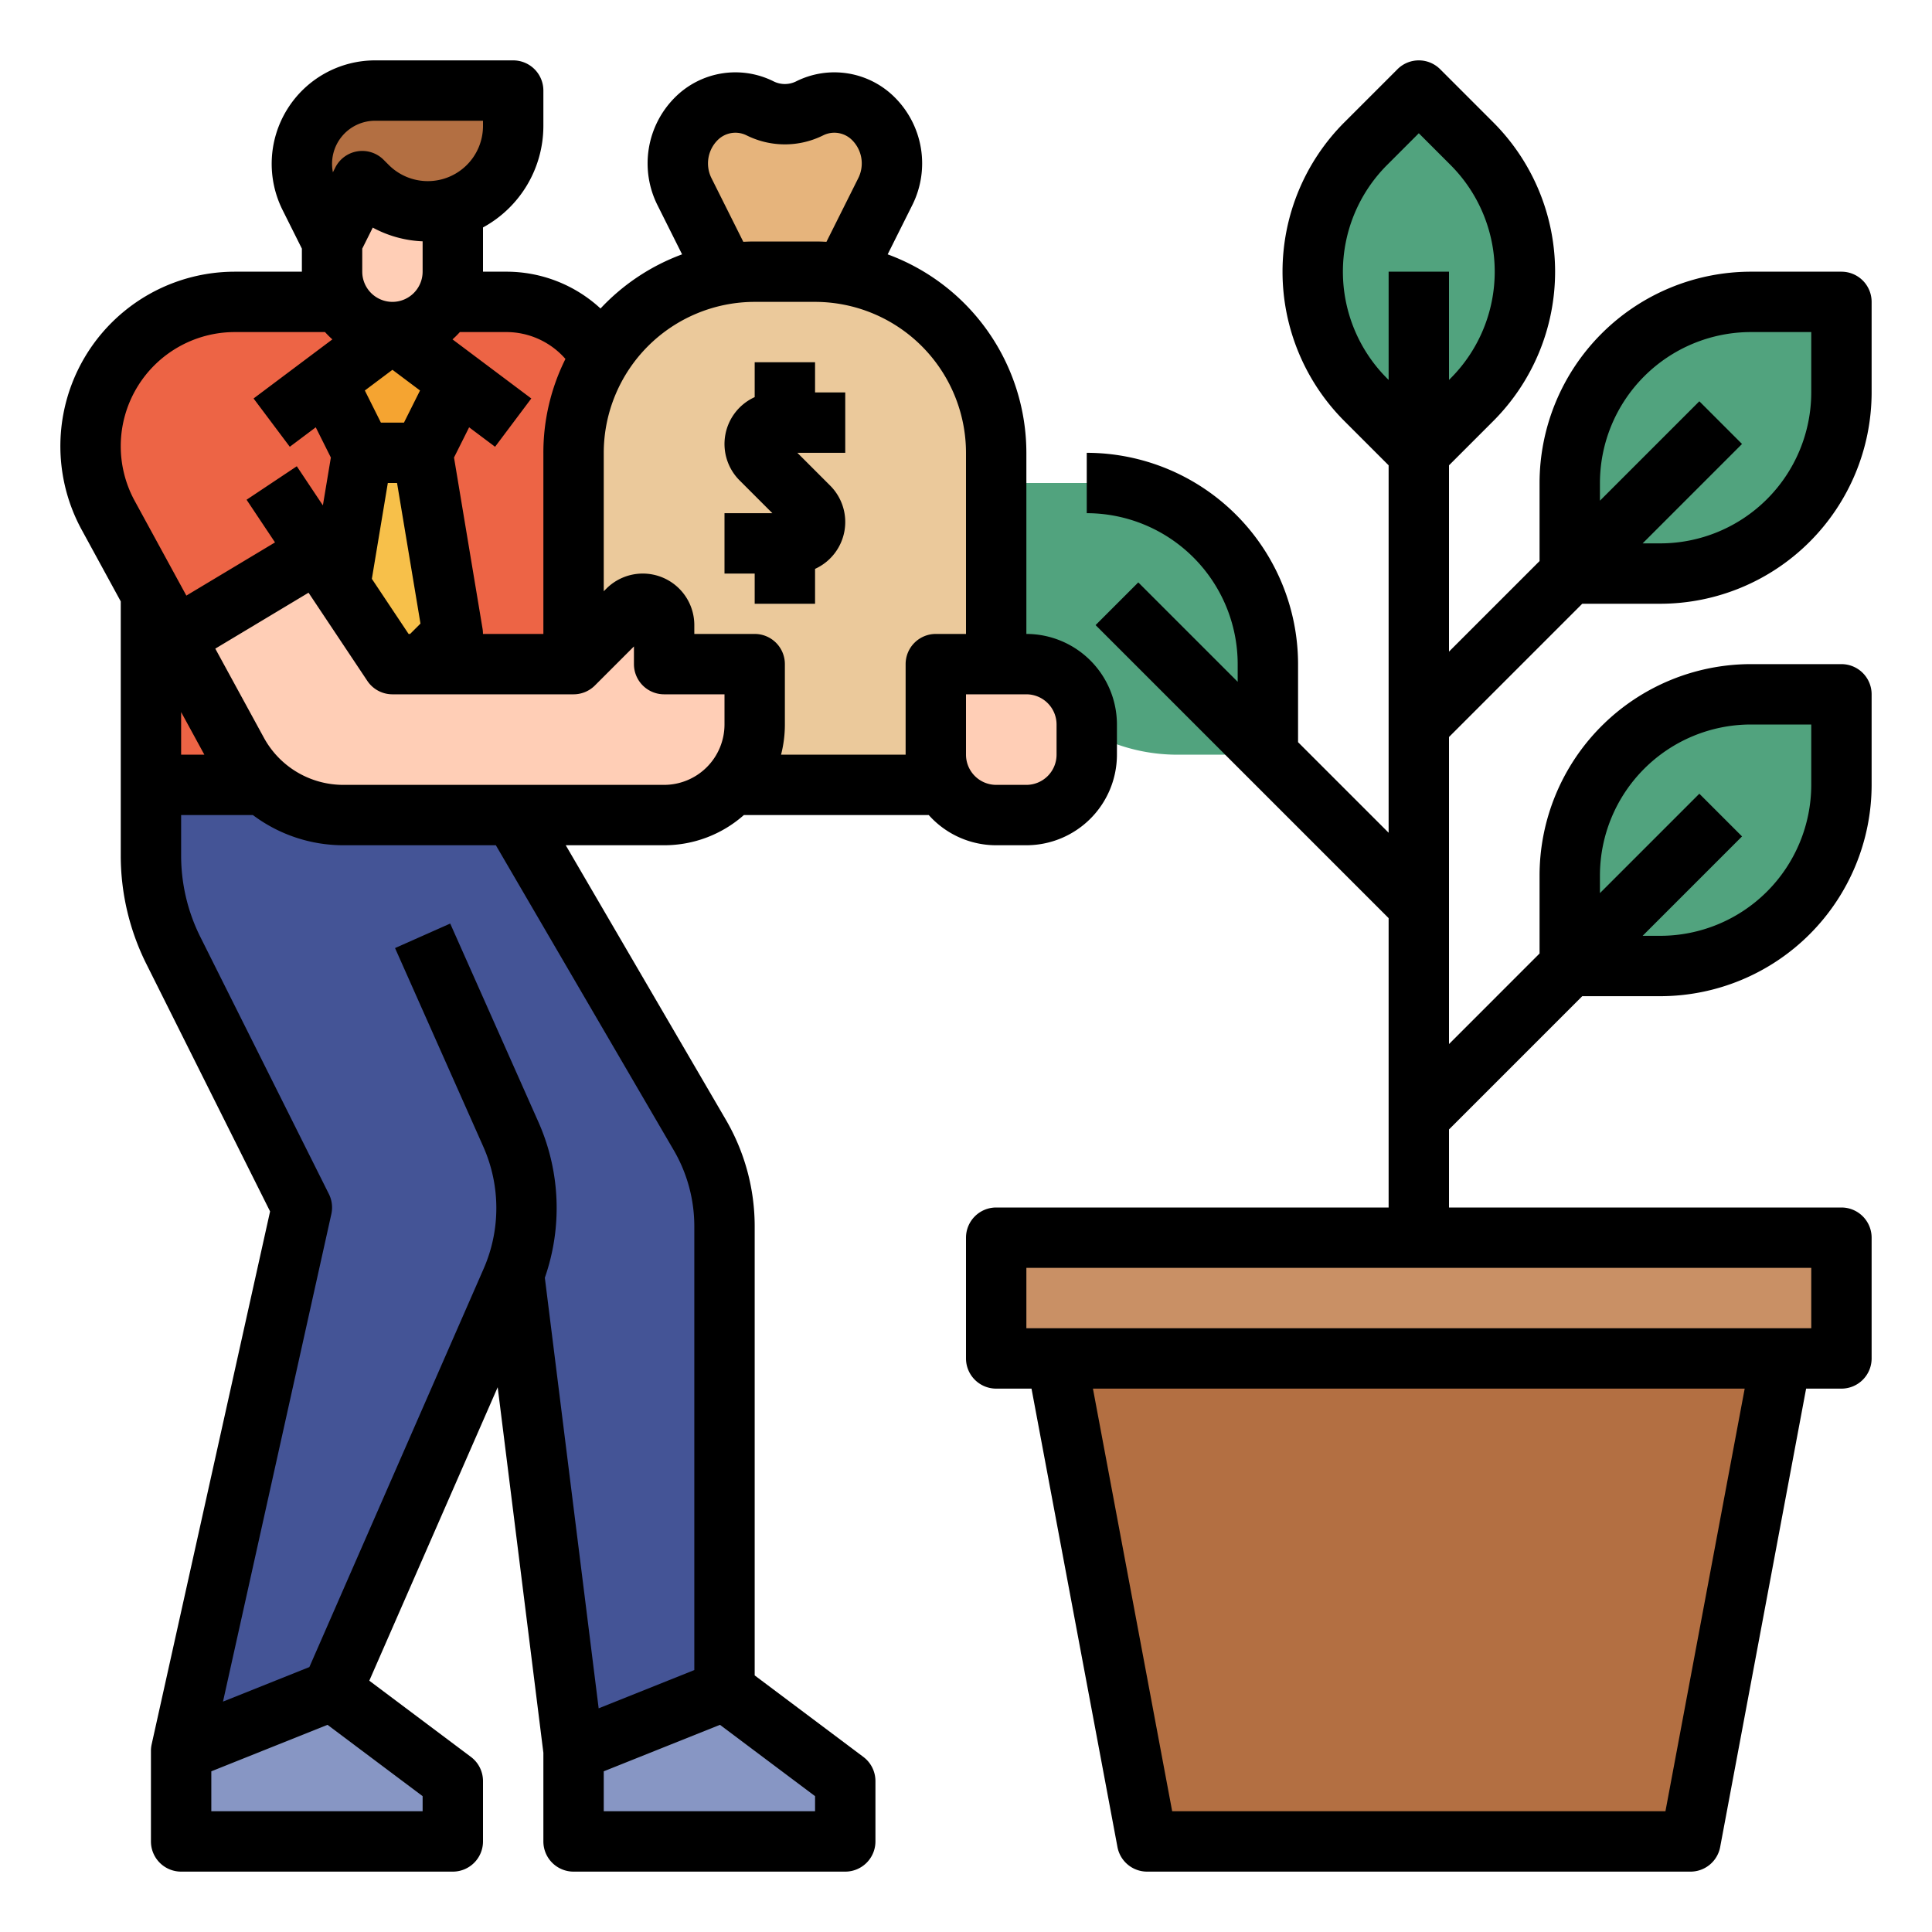
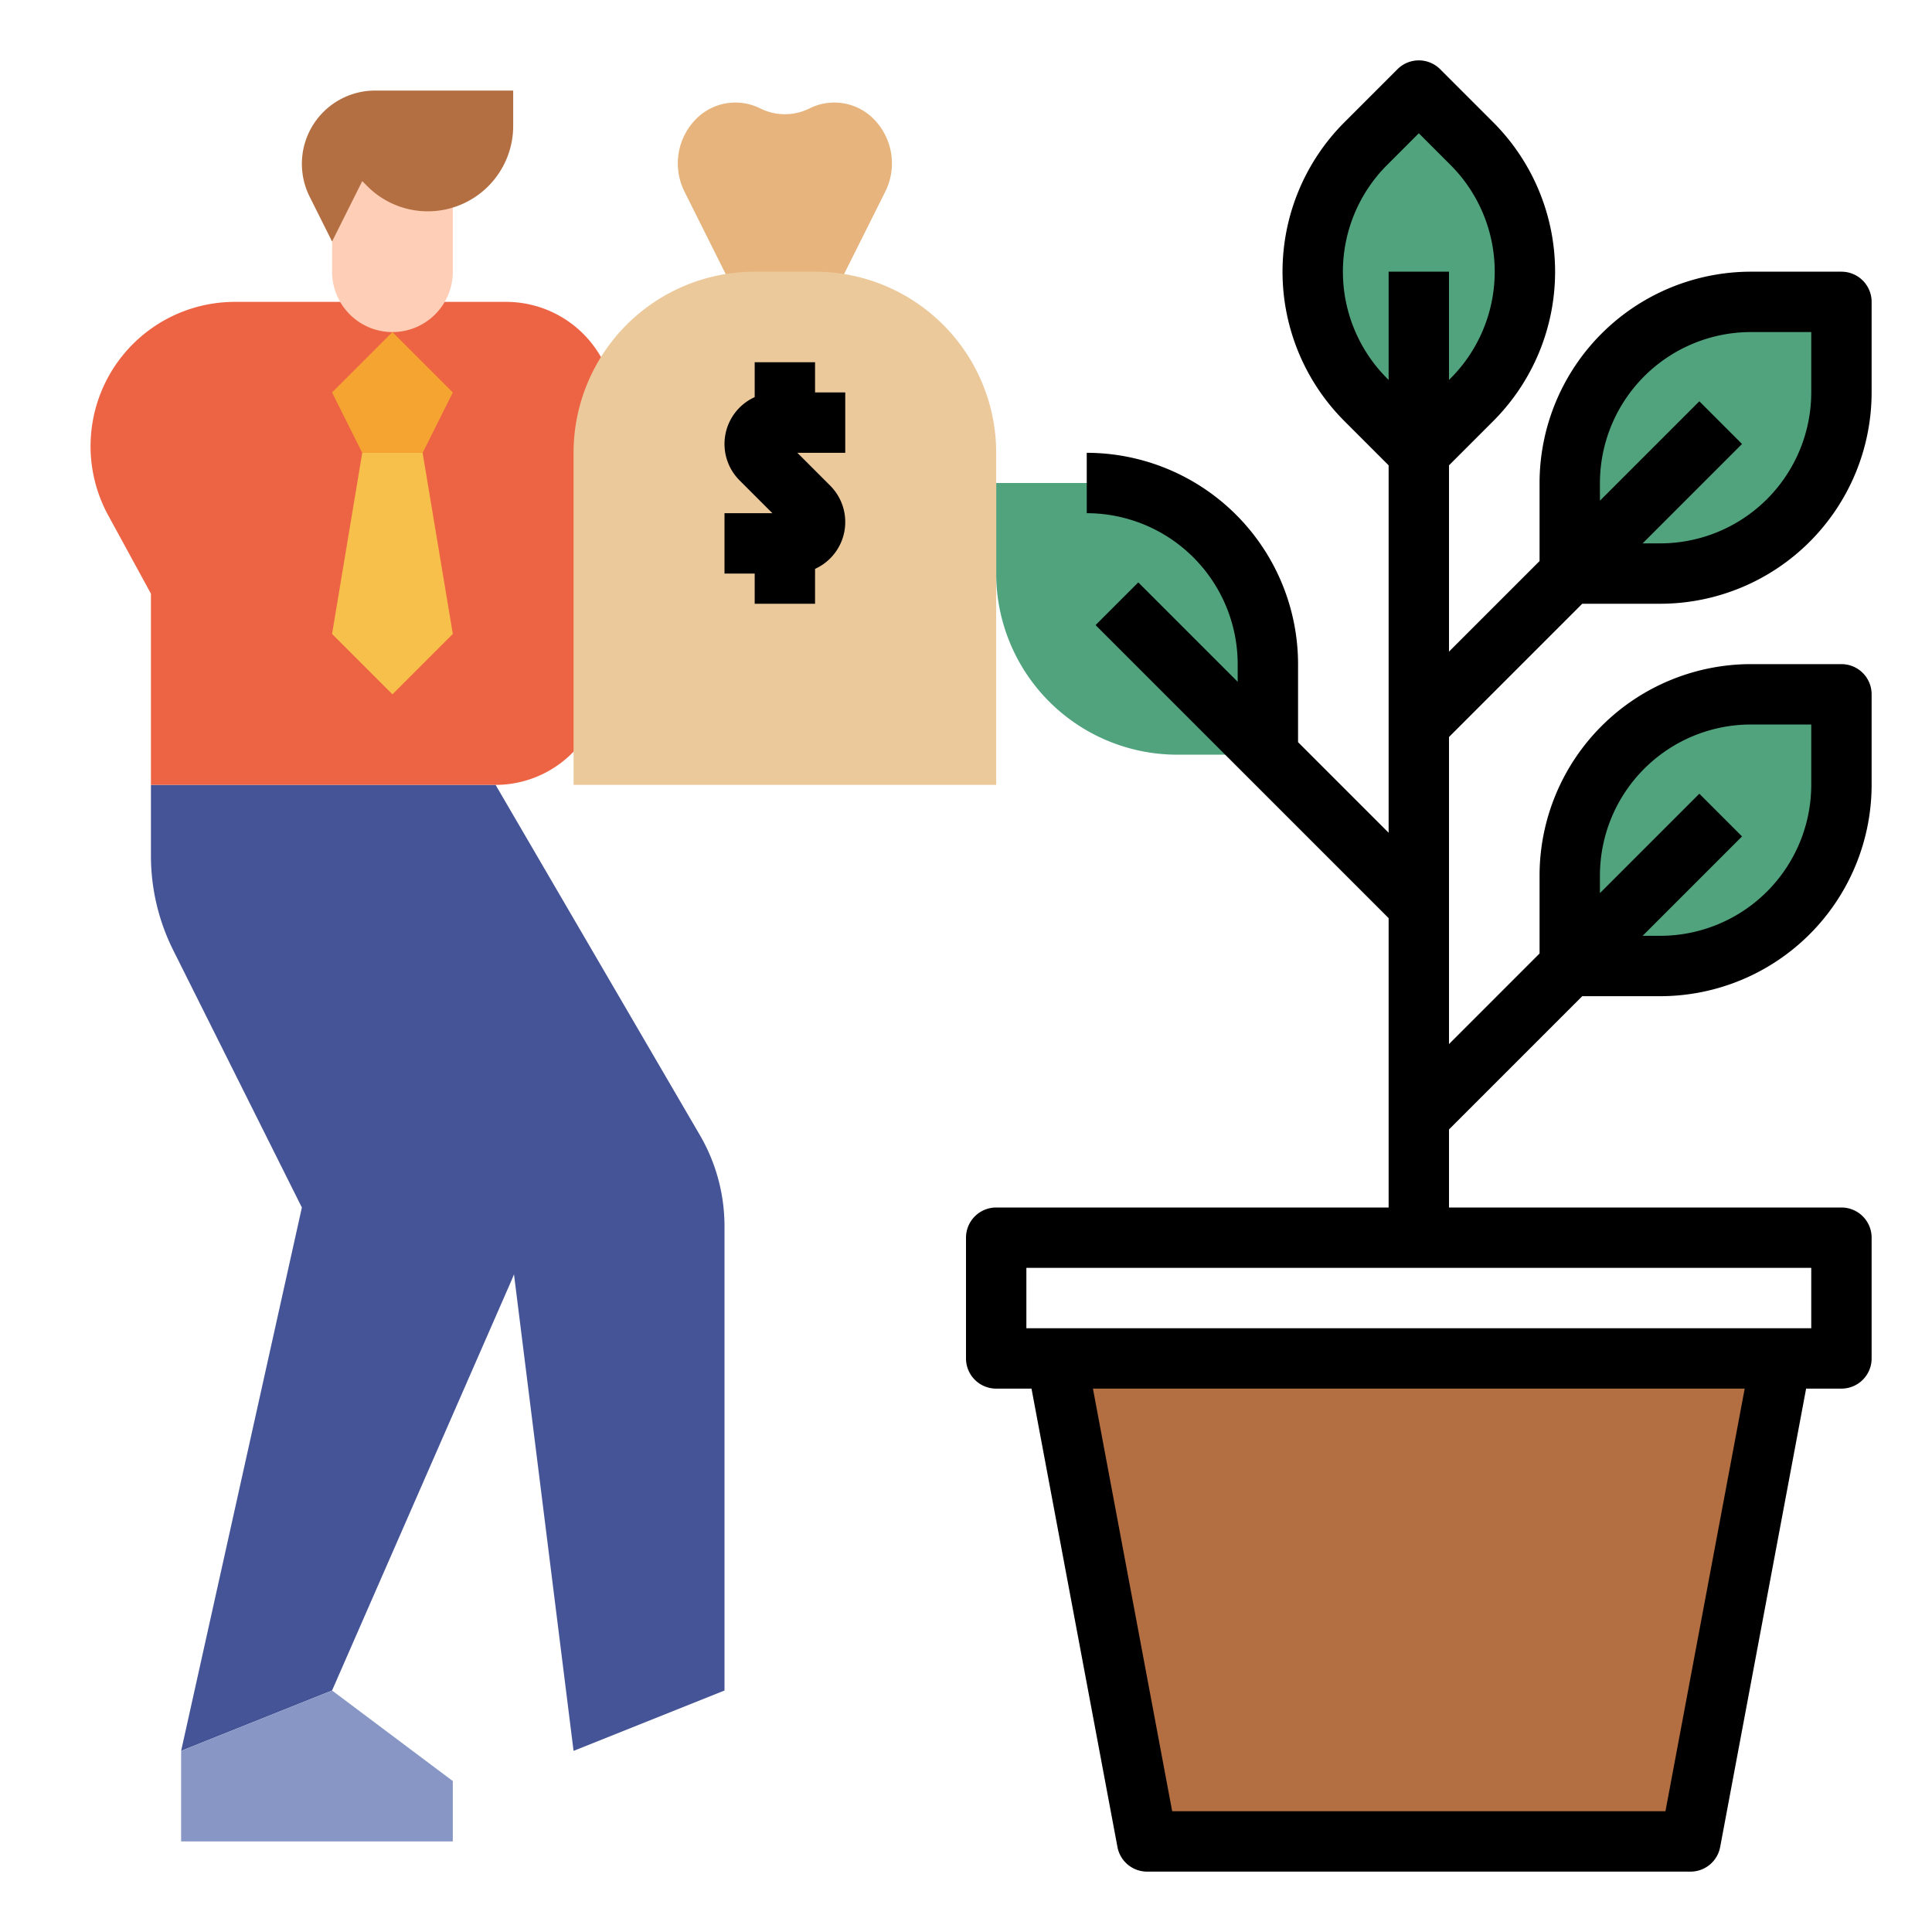
<svg xmlns="http://www.w3.org/2000/svg" id="filled_outline" data-name="filled outline" viewBox="0 0 512 512" width="512" height="512">
-   <path d="M264,128h24a48,48,0,0,1,48,48v24a0,0,0,0,1,0,0H312a48,48,0,0,1-48-48V128A0,0,0,0,1,264,128Z" transform="translate(600 328) rotate(180)" style="fill:#51a37e" />
+   <path d="M264,128h24a48,48,0,0,1,48,48v24a0,0,0,0,1,0,0H312a48,48,0,0,1-48-48A0,0,0,0,1,264,128Z" transform="translate(600 328) rotate(180)" style="fill:#51a37e" />
  <path d="M376,24,361.941,38.059a48,48,0,0,0,0,67.882L376,120l14.059-14.059a48,48,0,0,0,0-67.882Z" style="fill:#51a37e" />
  <path d="M464,80h24a0,0,0,0,1,0,0v24a48,48,0,0,1-48,48H416a0,0,0,0,1,0,0V128A48,48,0,0,1,464,80Z" style="fill:#51a37e" />
  <path d="M464,184h24a0,0,0,0,1,0,0v24a48,48,0,0,1-48,48H416a0,0,0,0,1,0,0V232A48,48,0,0,1,464,184Z" style="fill:#51a37e" />
  <path d="M198.232,84.463l-16.836-33.672a16.74,16.74,0,0,1,3.136-19.324l0,0a14.654,14.654,0,0,1,16.915-2.745h0a14.654,14.654,0,0,0,13.107,0h0a14.654,14.654,0,0,1,16.915,2.745l0,0a16.74,16.74,0,0,1,3.136,19.324l-16.836,33.672Z" style="fill:#e6b47c" />
  <path d="M40,208v18.78a56,56,0,0,0,5.912,25.044L80,320,48,464l40-16,47.516-108.608q.365-.835.698-1.681v0L152,464l40-16V324.977a48,48,0,0,0-6.539-24.186L131.333,208Z" style="fill:#445496" />
  <path d="M134.111,80A28.944,28.944,0,0,1,160,96l0,0v83.333A28.667,28.667,0,0,1,131.333,208H40V157.333l0,0L28.67,136.562A38.247,38.247,0,0,1,24,118.247v0A38.247,38.247,0,0,1,62.247,80Z" style="fill:#ed6445" />
  <polygon points="112 120 112 120 120 168 104 184 88 168 96 120 112 120" style="fill:#f7c04a" />
  <polygon points="96 120 88 104 104 88 120 104 112 120 96 120" style="fill:#f5a431" />
  <path d="M152,120a48,48,0,0,1,48-48h16a48,48,0,0,1,48,48v88H152Z" style="fill:#ebc99b" />
  <polygon points="48 464 48 488 120 488 120 472 88 448 48 464" style="fill:#8796c4" />
-   <polygon points="152 464 152 488 224 488 224 472 192 448 152 464" style="fill:#8796c4" />
-   <rect x="264" y="328" width="224" height="32" style="fill:#c99065" />
  <polygon points="472 360 448 488 304 488 280 360 472 360" style="fill:#b36f42" />
  <path d="M120,40V72a16,16,0,0,1-16,16h0A16,16,0,0,1,88,72V40Z" style="fill:#ffceb6" />
  <path d="M88,64,82.05,52.1A19.417,19.417,0,0,1,80,43.416v0A19.416,19.416,0,0,1,99.416,24H136v9.373A22.627,22.627,0,0,1,113.373,56h0a22.627,22.627,0,0,1-16-6.627L96,48,88,64" style="fill:#b36f42" />
-   <path d="M84.19,146.286,104,176h48l14.343-14.343a5.657,5.657,0,0,1,4-1.657h0A5.657,5.657,0,0,1,176,165.657V176h24v16a24,24,0,0,1-24,24H90.996A32,32,0,0,1,62.904,199.323l-16.547-30.337,0,0Z" style="fill:#ffceb6" />
-   <path d="M248,176h24a16,16,0,0,1,16,16v8a16,16,0,0,1-16,16h-8a16,16,0,0,1-16-16V176A0,0,0,0,1,248,176Z" style="fill:#ffceb6" />
-   <path d="M32,159.374v67.406a64.32,64.32,0,0,0,6.757,28.622l32.817,65.635L40.19,462.265A7.98,7.98,0,0,0,40,464v24a8,8,0,0,0,8,8h72a8,8,0,0,0,8-8V472a7.999,7.999,0,0,0-3.2-6.4L97.869,445.402,131.892,367.634,144,464.498V488a8,8,0,0,0,8,8h72a8,8,0,0,0,8-8V472a7.999,7.999,0,0,0-3.2-6.4L200,444V324.977a56.052,56.052,0,0,0-7.629-28.216L149.928,224H176a31.86,31.86,0,0,0,21.132-8h48.999A23.943,23.943,0,0,0,264,224h8a24.027,24.027,0,0,0,24-24v-8a24.027,24.027,0,0,0-24-24V120a56.097,56.097,0,0,0-36.759-52.594l6.519-13.037A24.71,24.71,0,0,0,237.125,25.811a22.628,22.628,0,0,0-26.149-4.243,6.685,6.685,0,0,1-5.951,0A22.628,22.628,0,0,0,178.874,25.812a24.71,24.71,0,0,0-4.634,28.558l6.519,13.036A56.163,56.163,0,0,0,159.146,81.757,36.746,36.746,0,0,0,134.111,72H128V60.275a30.653,30.653,0,0,0,16-26.902V24a8,8,0,0,0-8-8H99.416A27.416,27.416,0,0,0,74.895,55.677L80,65.888V72H62.247a46.248,46.248,0,0,0-40.601,68.393ZM54.16,200H48V188.707ZM112,476v4H56V469.416l30.797-12.319Zm104,0v4H160V469.416l30.797-12.319ZM178.551,304.822A40.043,40.043,0,0,1,184,324.977V442.584l-25.347,10.139L144.389,338.612a56.123,56.123,0,0,0-1.675-41.203L119.311,244.751l-14.621,6.498,23.403,52.658a40.089,40.089,0,0,1,.094,32.278L81.985,441.79,59.096,450.945,87.81,321.735a7.997,7.997,0,0,0-.654-5.313L53.067,248.247A48.244,48.244,0,0,1,48,226.78V216H67.025a39.955,39.955,0,0,0,23.971,8h40.409ZM176,208H90.996a23.986,23.986,0,0,1-21.069-12.508L57.056,171.896l24.709-14.826L97.344,180.438A7.999,7.999,0,0,0,104,184h48a8.001,8.001,0,0,0,5.657-2.343L168,171.313V176a8,8,0,0,0,8,8h16v8A16.018,16.018,0,0,1,176,208ZM104.002,80h-.004A8.009,8.009,0,0,1,96,72V65.888l2.785-5.57A30.402,30.402,0,0,0,112,63.958V72A8.009,8.009,0,0,1,104.002,80ZM104,98l7.313,5.485L107.056,112h-6.112l-4.258-8.515Zm-1.222,30h2.445l6.209,37.254L108.686,168h-.405l-9.736-14.604ZM280,192v8a8.009,8.009,0,0,1-8,8h-8a8.009,8.009,0,0,1-8-8V184h16A8.009,8.009,0,0,1,280,192ZM188.551,47.215a8.732,8.732,0,0,1,1.637-10.089,6.646,6.646,0,0,1,7.681-1.247,22.765,22.765,0,0,0,20.264,0,6.645,6.645,0,0,1,7.68,1.247,8.731,8.731,0,0,1,1.638,10.089l-8.435,16.869C218.016,64.03,217.011,64,216,64H200c-1.011,0-2.016.03-3.014.083ZM200,80h16a40.046,40.046,0,0,1,40,40v48h-8a8,8,0,0,0-8,8v24H206.987A31.942,31.942,0,0,0,208,192V176a8,8,0,0,0-8-8H184v-2.343A13.657,13.657,0,0,0,160.686,156L160,156.686V120A40.046,40.046,0,0,1,200,80Zm-65.889,8a20.809,20.809,0,0,1,15.737,7.124A55.641,55.641,0,0,0,144,120v48H127.987a7.962,7.962,0,0,0-.095-1.315L120.318,121.251l4.005-8.009,6.877,5.158,9.6-12.8L119.919,89.939A24.191,24.191,0,0,0,121.869,88ZM99.416,32H128v1.373a14.627,14.627,0,0,1-24.971,10.342l-1.373-1.373a8,8,0,0,0-12.812,2.08l-.62,1.24A11.409,11.409,0,0,1,99.416,32ZM62.247,88H86.131a24.191,24.191,0,0,0,1.95,1.939L67.2,105.6l9.6,12.8,6.877-5.158,4.005,8.009-2.113,12.68-6.912-10.368-13.312,8.875,7.537,11.305L49.388,157.838,35.693,132.731A30.247,30.247,0,0,1,62.247,88Z" />
  <path d="M200,160h16v-9.242a13.642,13.642,0,0,0,4-22.071L211.313,120H224V104h-8V96H200v9.242a13.642,13.642,0,0,0-4,22.071L204.687,136H192v16h8Z" />
  <path d="M384,195.314,419.314,160H440a56.063,56.063,0,0,0,56-56V80a8,8,0,0,0-8-8H464a56.063,56.063,0,0,0-56,56v20.686l-24,24V123.314l11.716-11.716a56.001,56.001,0,0,0,0-79.195L381.657,18.343a8.001,8.001,0,0,0-11.314,0L356.284,32.402a56.001,56.001,0,0,0,0,79.195L368,123.314V220.686l-24-24V176a56.063,56.063,0,0,0-56-56v16a40.046,40.046,0,0,1,40,40v4.686l-26.343-26.343-11.314,11.313L368,243.314V320H264a8,8,0,0,0-8,8v32a8,8,0,0,0,8,8h9.36l22.776,121.474A8.001,8.001,0,0,0,304,496H448a8.001,8.001,0,0,0,7.863-6.526L478.64,368H488a8,8,0,0,0,8-8V328a8,8,0,0,0-8-8H384V299.314L419.314,264H440a56.063,56.063,0,0,0,56-56V184a8,8,0,0,0-8-8H464a56.063,56.063,0,0,0-56,56v20.686l-24,24ZM424,128a40.046,40.046,0,0,1,40-40h16v16a40.046,40.046,0,0,1-40,40h-4.686l26.343-26.343-11.314-11.313L424,132.686Zm17.36,352H310.64l-21-112h172.721ZM480,352H272V336H480ZM424,232a40.046,40.046,0,0,1,40-40h16v16a40.046,40.046,0,0,1-40,40h-4.686l26.343-26.343-11.314-11.313L424,236.686ZM367.599,100.284a40,40,0,0,1,0-56.568L376,35.314l8.401,8.402a40,40,0,0,1,0,56.568L384,100.686V72H368v28.686Z" />
</svg>